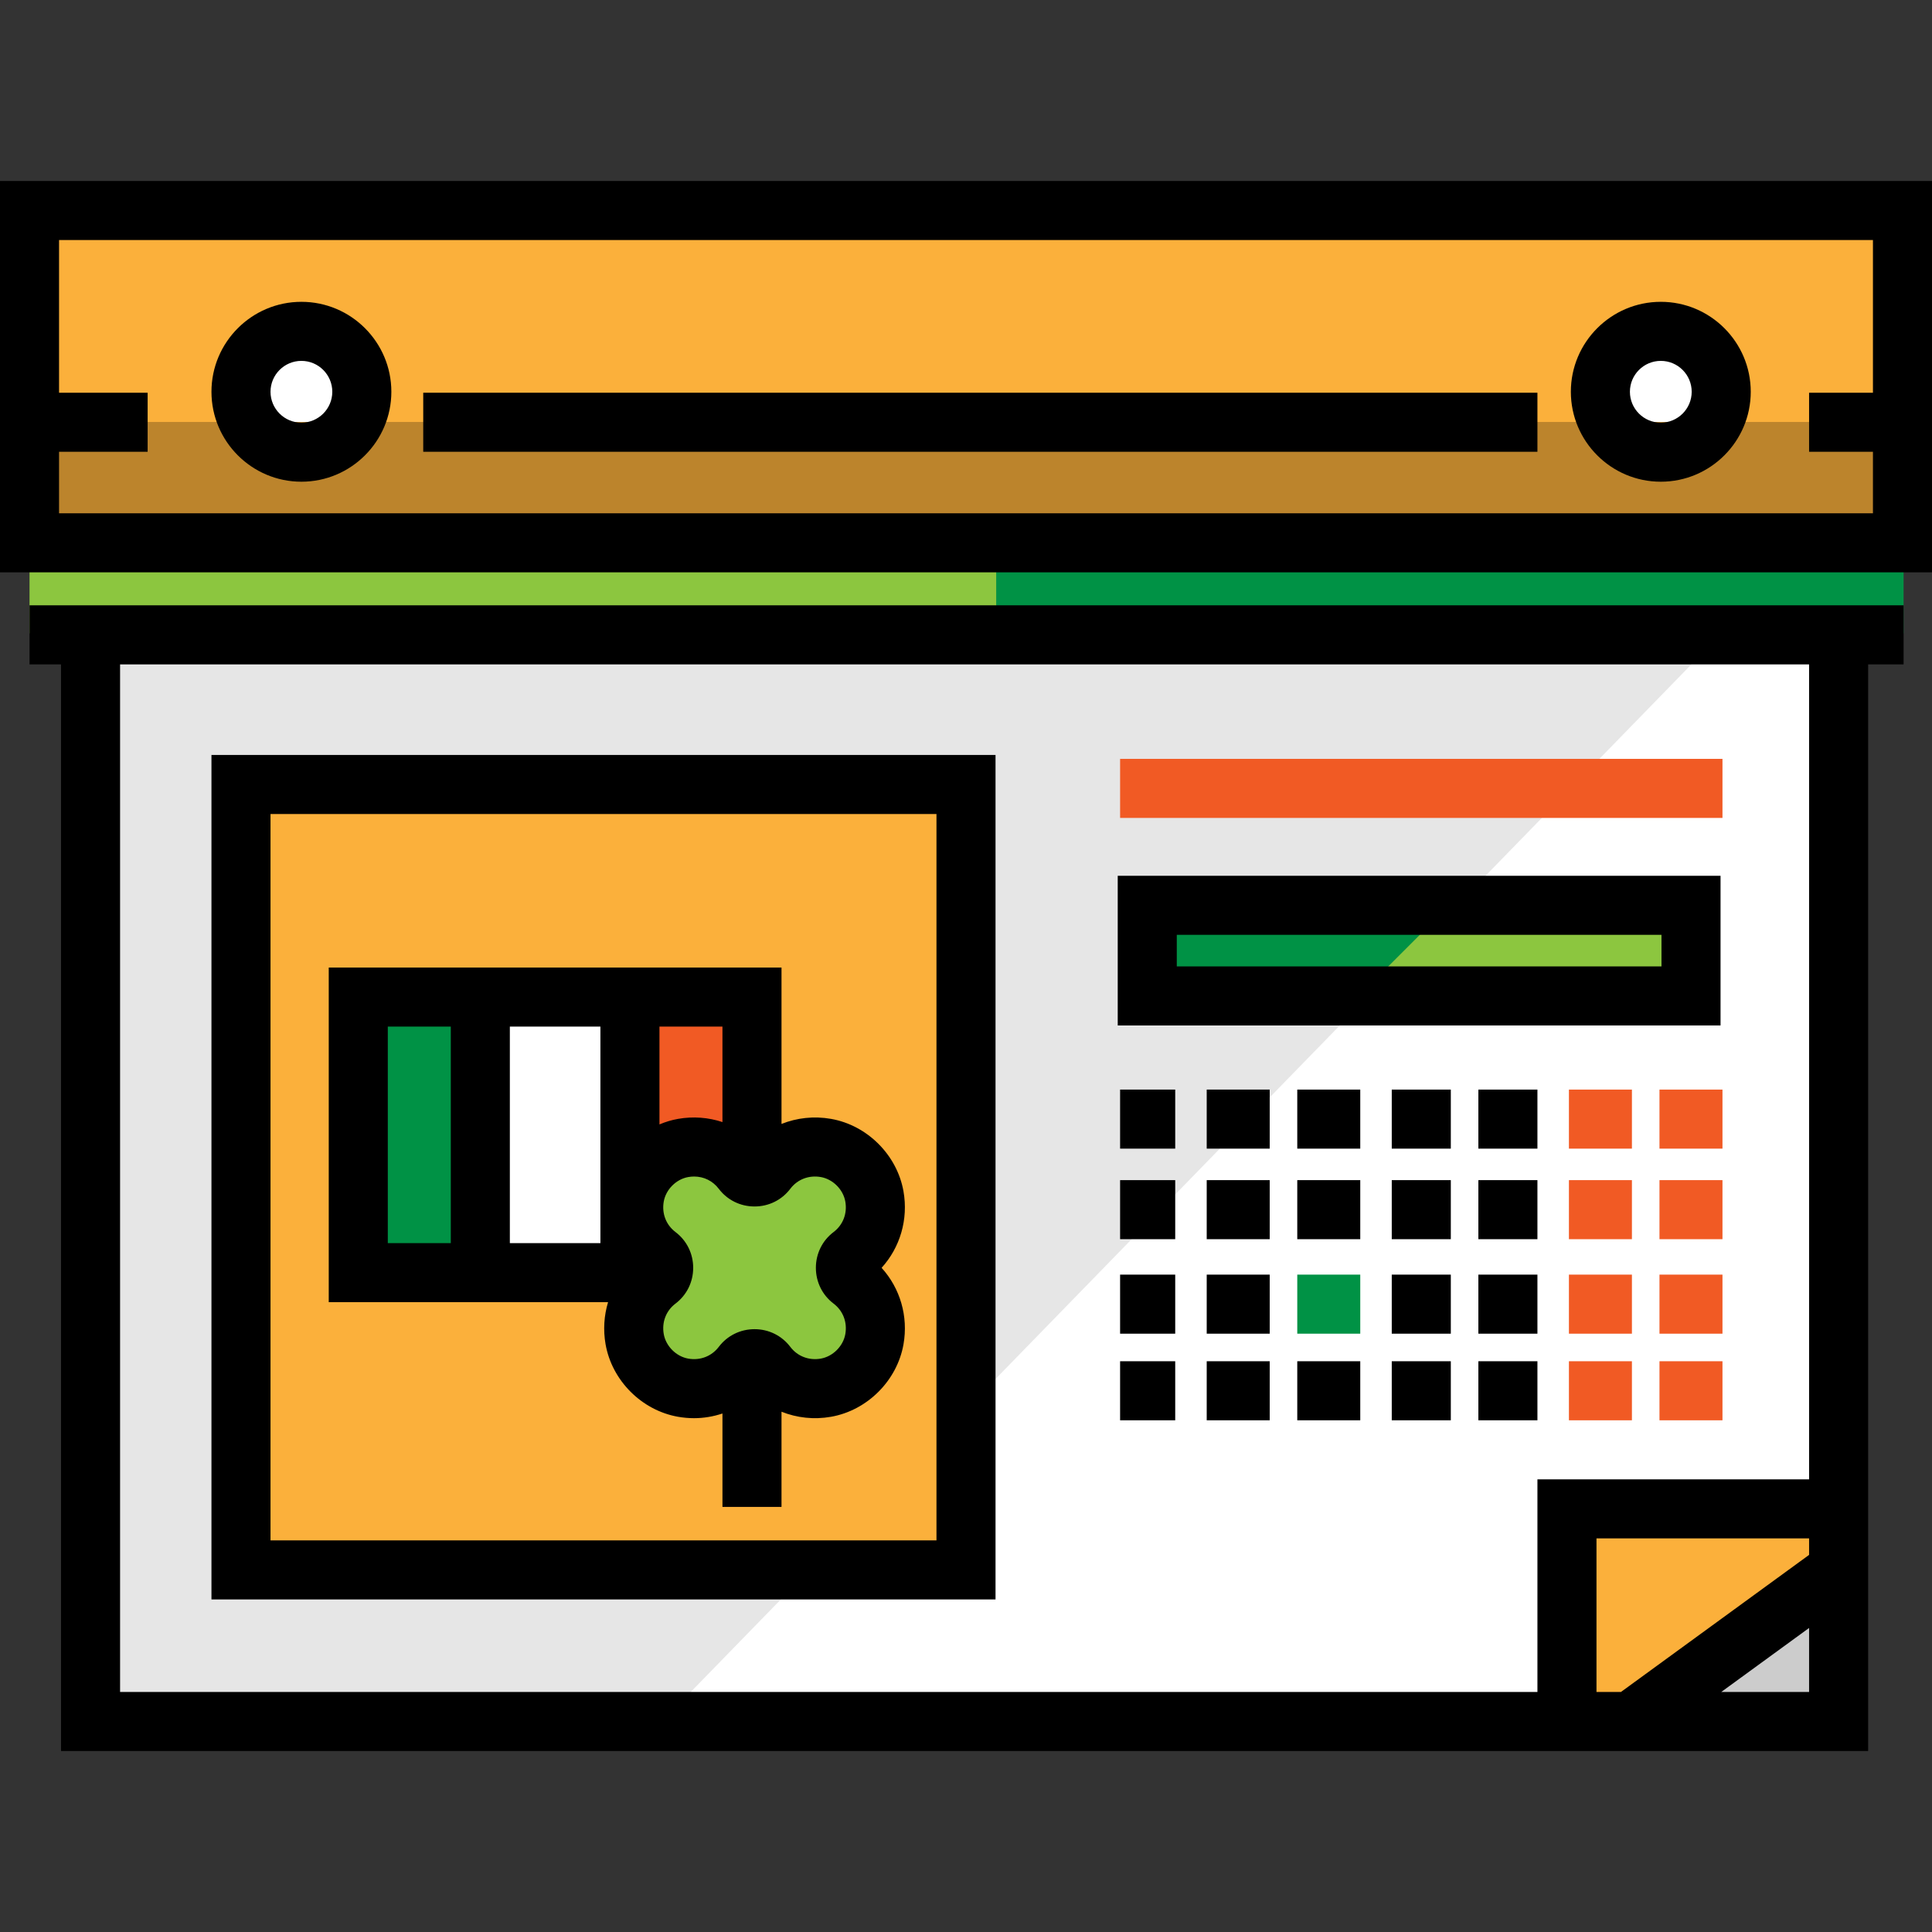
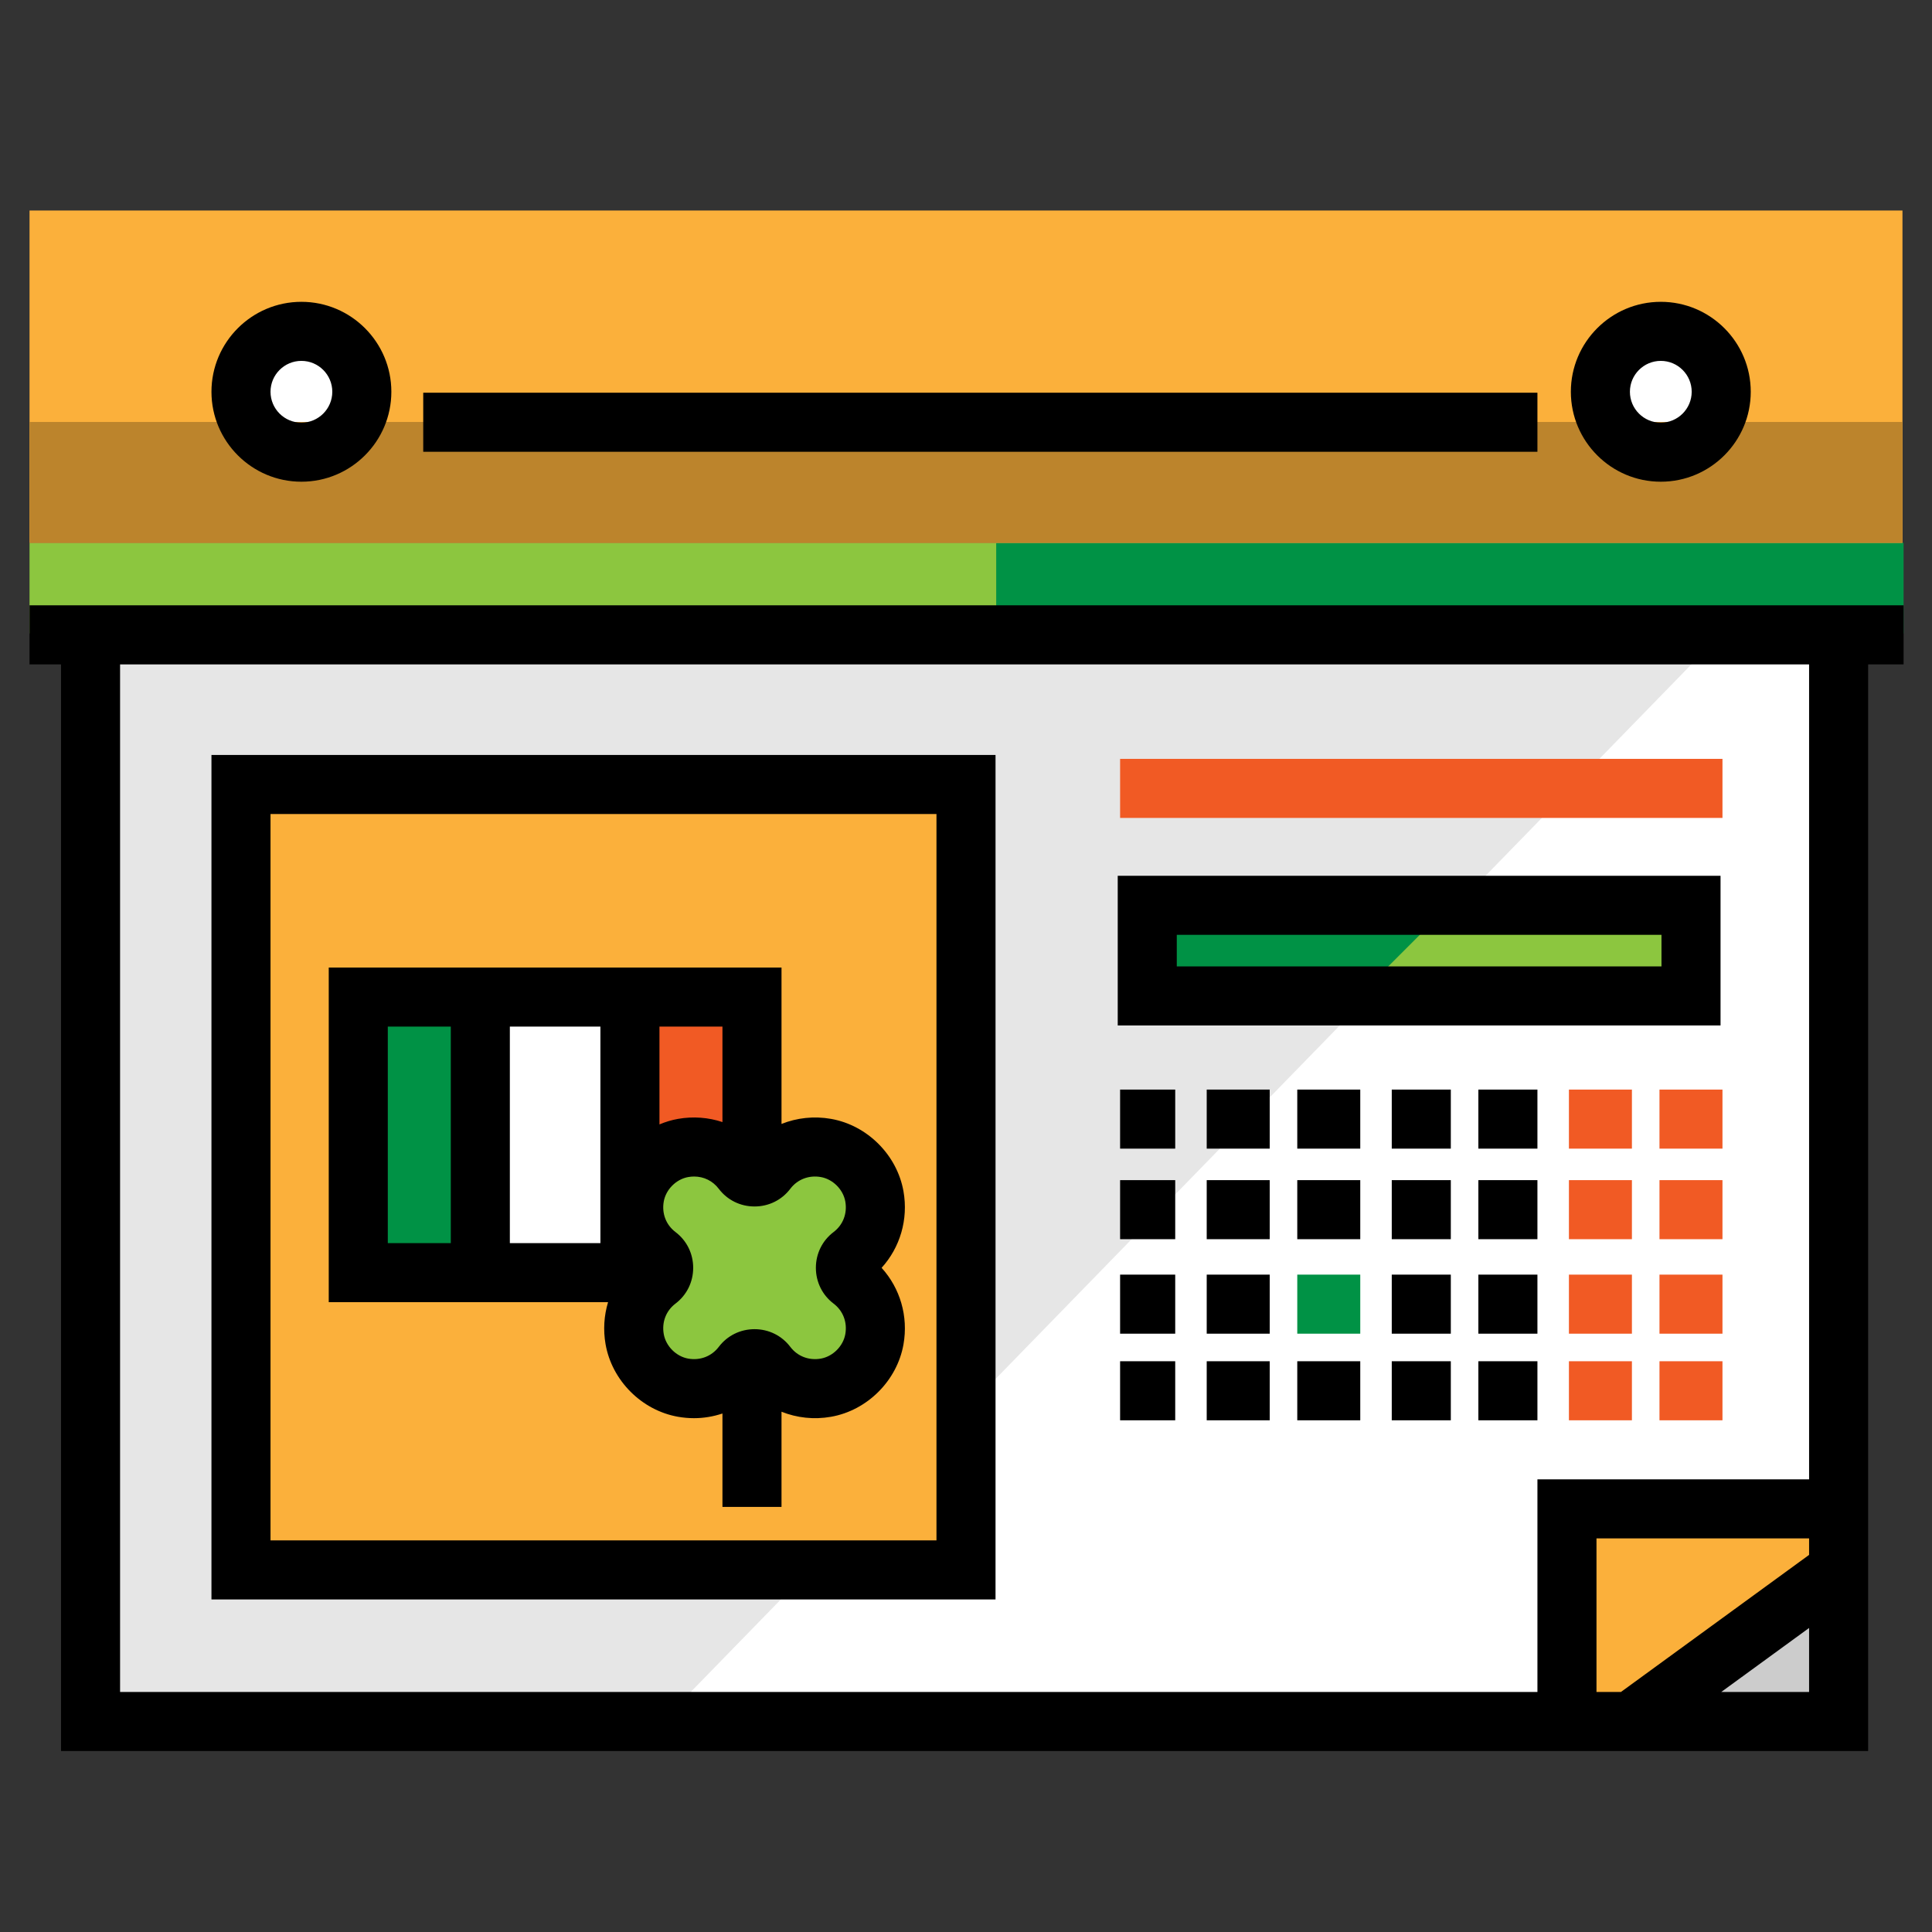
<svg xmlns="http://www.w3.org/2000/svg" version="1.1" id="Capa_1" viewBox="0 0 490.719 490.719" xml:space="preserve" width="512" height="512">
  <rect x="0" y="0" width="490.719" height="490.719" fill="#333333" stroke="none" />
  <g id="XMLID_1719_">
    <g id="XMLID_1618_">
      <polyline style="fill:#FFFFFF;" points="23.5,160.749 23.5,436.749 467.5,436.749 467.5,160.749   " />
    </g>
    <g id="XMLID_1616_">
      <polyline style="fill:#E6E6E6;" points="23.5,160.749 23.5,436.749 168.631,436.749 437.509,160.637   " />
    </g>
    <g id="XMLID_1717_">
      <rect x="291.397" y="229.947" style="fill:#009245;" width="138.112" height="23.019" />
    </g>
    <g id="XMLID_1718_">
      <polygon style="fill:#8CC63F;" points="429.509,252.966 345.107,252.966 368.126,229.947 429.509,229.947   " />
    </g>
    <g id="XMLID_1619_">
      <rect x="61.21" y="199.255" style="fill:#FBB03B;" width="184.149" height="199.495" />
    </g>
    <g id="XMLID_1683_">
      <rect x="122.593" y="252.966" style="fill:#FFFFFF;" width="38.364" height="69.056" />
    </g>
    <g id="XMLID_1617_">
      <polygon style="fill:#CCCCCC;" points="467.5,398.75 421.836,436.749 467.5,436.749   " />
    </g>
    <g id="XMLID_1663_">
      <rect x="160.958" y="252.966" style="fill:#F15A24;" width="30.692" height="38.364" />
    </g>
    <g id="XMLID_1648_">
      <rect x="91.902" y="252.966" style="fill:#009245;" width="30.691" height="69.056" />
    </g>
    <g id="XMLID_1620_">
      <path style="fill:#8CC63F;" d="M188.543,297.417c-3.313-4.372-8.914-6.914-15.021-5.843c-6.172,1.083-11.237,6.148-12.32,12.32    c-1.072,6.107,1.471,11.708,5.843,15.021c2.03,1.538,2.03,4.675,0,6.213c-4.372,3.313-6.915,8.914-5.843,15.021    c1.083,6.172,6.148,11.237,12.32,12.32c6.106,1.072,11.708-1.471,15.021-5.843c1.538-2.03,4.675-2.03,6.213,0    c3.313,4.372,8.914,6.914,15.021,5.843c6.172-1.083,11.236-6.148,12.32-12.32c1.072-6.106-1.47-11.708-5.843-15.021    c-2.029-1.538-2.029-4.675,0-6.213c4.372-3.313,6.915-8.914,5.843-15.021c-1.083-6.172-6.148-11.237-12.32-12.32    c-6.107-1.072-11.708,1.47-15.021,5.843C193.218,299.447,190.08,299.447,188.543,297.417z" />
    </g>
    <g id="XMLID_1615_">
      <polygon style="fill:#FBB03B;" points="398.5,436.749 398.5,382.749 467.5,382.749 467.5,398.75 414.163,436.749   " />
    </g>
    <g id="XMLID_1561_">
      <rect x="7.5" y="137.872" style="fill:#8CC63F;" width="475.719" height="23.019" />
    </g>
    <g id="XMLID_1598_">
      <rect x="253.032" y="137.872" style="fill:#009245;" width="230.468" height="23.019" />
    </g>
    <g id="XMLID_1447_">
      <rect x="7.5" y="53.47" style="fill:#FBB03B;" width="475.719" height="84.402" />
    </g>
    <g id="XMLID_1546_">
      <circle style="fill:#FFFFFF;" cx="76.556" cy="99.508" r="15.346" />
    </g>
    <g id="XMLID_1544_">
      <circle style="fill:#FFFFFF;" cx="421.836" cy="99.508" r="15.346" />
    </g>
    <g id="XMLID_1468_">
      <rect x="7.5" y="107.181" style="fill:#BC842C;" width="475.719" height="30.692" />
    </g>
    <g id="XMLID_1697_">
      <path d="M76.556,122.353c-12.597,0-22.846-10.249-22.846-22.846s10.249-22.846,22.846-22.846    c12.597,0,22.846,10.249,22.846,22.846S89.153,122.353,76.556,122.353z M76.556,91.662c-4.326,0-7.846,3.52-7.846,7.846    c0,4.326,3.52,7.846,7.846,7.846c4.326,0,7.846-3.52,7.846-7.846C84.402,95.181,80.882,91.662,76.556,91.662z" />
    </g>
    <g id="XMLID_1701_">
      <path d="M421.836,122.353c-12.597,0-22.846-10.249-22.846-22.846s10.249-22.846,22.846-22.846    c12.597,0,22.846,10.249,22.846,22.846S434.433,122.353,421.836,122.353z M421.836,91.662c-4.326,0-7.846,3.52-7.846,7.846    c0,4.326,3.52,7.846,7.846,7.846c4.326,0,7.846-3.52,7.846-7.846C429.682,95.181,426.162,91.662,421.836,91.662z" />
    </g>
    <g id="XMLID_1702_">
      <rect x="107.5" y="99.749" width="283" height="15" />
    </g>
    <g id="XMLID_1704_">
-       <path d="M252.859,406.251H53.71V191.756h199.149V406.251z M68.71,391.251h169.149V206.756H68.71V391.251z" />
+       <path d="M252.859,406.251H53.71V191.756h199.149V406.251z M68.71,391.251h169.149V206.756H68.71V391.251" />
    </g>
    <g id="XMLID_1276_">
      <rect x="284.5" y="192.749" style="fill:#F15A24;" width="153" height="15" />
    </g>
    <g id="XMLID_1268_">
      <path d="M437.009,260.466H283.897v-38.019h153.112V260.466z M298.897,245.466h123.112v-8.019H298.897V245.466z" />
    </g>
    <g id="XMLID_1281_">
      <rect x="284.5" y="276.749" width="14" height="15" />
    </g>
    <g id="XMLID_1286_">
      <rect x="306.5" y="276.749" width="16" height="15" />
    </g>
    <g id="XMLID_1287_">
      <rect x="329.5" y="276.749" width="16" height="15" />
    </g>
    <g id="XMLID_1288_">
      <rect x="353.5" y="276.749" width="15" height="15" />
    </g>
    <g id="XMLID_1294_">
      <rect x="375.5" y="276.749" width="15" height="15" />
    </g>
    <g id="XMLID_1296_">
      <rect x="398.5" y="276.749" style="fill:#F15A24;" width="16" height="15" />
    </g>
    <g id="XMLID_1297_">
      <rect x="421.5" y="276.749" style="fill:#F15A24;" width="16" height="15" />
    </g>
    <g id="XMLID_1346_">
      <rect x="284.5" y="299.749" width="14" height="15" />
    </g>
    <g id="XMLID_1345_">
      <rect x="306.5" y="299.749" width="16" height="15" />
    </g>
    <g id="XMLID_1339_">
      <rect x="329.5" y="299.749" width="16" height="15" />
    </g>
    <g id="XMLID_1302_">
      <rect x="353.5" y="299.749" width="15" height="15" />
    </g>
    <g id="XMLID_1300_">
      <rect x="375.5" y="299.749" width="15" height="15" />
    </g>
    <g id="XMLID_1299_">
      <rect x="398.5" y="299.749" style="fill:#F15A24;" width="16" height="15" />
    </g>
    <g id="XMLID_1298_">
      <rect x="421.5" y="299.749" style="fill:#F15A24;" width="16" height="15" />
    </g>
    <g id="XMLID_1358_">
      <rect x="284.5" y="323.749" width="14" height="15" />
    </g>
    <g id="XMLID_1353_">
      <rect x="306.5" y="323.749" width="16" height="15" />
    </g>
    <g id="XMLID_1351_">
      <rect x="329.5" y="323.749" style="fill:#009245;" width="16" height="15" />
    </g>
    <g id="XMLID_1350_">
      <rect x="353.5" y="323.749" width="15" height="15" />
    </g>
    <g id="XMLID_1349_">
      <rect x="375.5" y="323.749" width="15" height="15" />
    </g>
    <g id="XMLID_1348_">
      <rect x="398.5" y="323.749" style="fill:#F15A24;" width="16" height="15" />
    </g>
    <g id="XMLID_1347_">
      <rect x="421.5" y="323.749" style="fill:#F15A24;" width="16" height="15" />
    </g>
    <g id="XMLID_1371_">
      <rect x="284.5" y="345.749" width="14" height="15" />
    </g>
    <g id="XMLID_1370_">
      <rect x="306.5" y="345.749" width="16" height="15" />
    </g>
    <g id="XMLID_1369_">
      <rect x="329.5" y="345.749" width="16" height="15" />
    </g>
    <g id="XMLID_1368_">
      <rect x="353.5" y="345.749" width="15" height="15" />
    </g>
    <g id="XMLID_1367_">
      <rect x="375.5" y="345.749" width="15" height="15" />
    </g>
    <g id="XMLID_1361_">
      <rect x="398.5" y="345.749" style="fill:#F15A24;" width="16" height="15" />
    </g>
    <g id="XMLID_1360_">
      <rect x="421.5" y="345.749" style="fill:#F15A24;" width="16" height="15" />
    </g>
    <g>
-       <path d="M0,45.97v99.401h490.719V45.97H0z M475.719,99.749H459.5v15h16.219v15.623H15v-15.623h22.5v-15H15V60.97h460.719V99.749z" />
      <path d="M7.5,168.749h8v276h459v-276h9v-15H7.5V168.749z M405.5,429.749v-39h54v4.186l-47.779,34.814H405.5z M459.5,429.749    h-22.307l22.307-16.253V429.749z M30.5,168.749h429v207h-69v54h-360V168.749z" />
    </g>
    <path d="M229.483,302.597c-1.619-9.222-9.19-16.792-18.41-18.409c-4.34-0.761-8.674-0.271-12.574,1.287v-39.726h-115v85h70.945   c-1.023,3.391-1.271,7.042-0.63,10.696c1.619,9.222,9.189,16.793,18.411,18.41c1.355,0.238,2.71,0.355,4.052,0.355   c2.484,0,4.914-0.421,7.222-1.186v23.725h15v-24.179c3.899,1.559,8.233,2.05,12.573,1.286c9.221-1.617,16.792-9.188,18.411-18.41   c1.25-7.121-0.854-14.237-5.561-19.424C228.629,316.836,230.733,309.718,229.483,302.597z M183.5,285.001   c-3.553-1.176-7.411-1.492-11.274-0.813c-1.636,0.287-3.217,0.77-4.726,1.408v-24.847h16V285.001z M152.5,315.749h-23v-55h23   V315.749z M98.5,260.749h16v55h-16V260.749z M211.724,331.105c2.401,1.819,3.517,4.715,2.985,7.746   c-0.539,3.071-3.159,5.691-6.229,6.231c-3.032,0.527-5.927-0.584-7.747-2.985c-2.163-2.854-5.474-4.492-9.083-4.492   c0,0-0.001,0-0.001,0c-3.609,0-6.92,1.637-9.085,4.492c-1.819,2.401-4.716,3.513-7.746,2.985c-3.07-0.539-5.69-3.159-6.229-6.231   c-0.532-3.031,0.584-5.927,2.983-7.744c2.856-2.163,4.494-5.474,4.495-9.084c0-3.61-1.637-6.922-4.493-9.086   c-2.401-1.819-3.517-4.715-2.985-7.746c0.539-3.07,3.159-5.69,6.23-6.229c0.499-0.087,0.993-0.13,1.48-0.13   c2.474,0,4.745,1.108,6.265,3.114l0.001,0.002c2.164,2.854,5.475,4.492,9.085,4.491c3.609,0,6.92-1.638,9.084-4.493   c1.819-2.4,4.716-3.511,7.746-2.984c3.07,0.539,5.69,3.159,6.229,6.229c0.532,3.031-0.584,5.927-2.986,7.746   c-2.855,2.164-4.492,5.476-4.492,9.086C207.232,325.633,208.87,328.943,211.724,331.105z" />
  </g>
</svg>